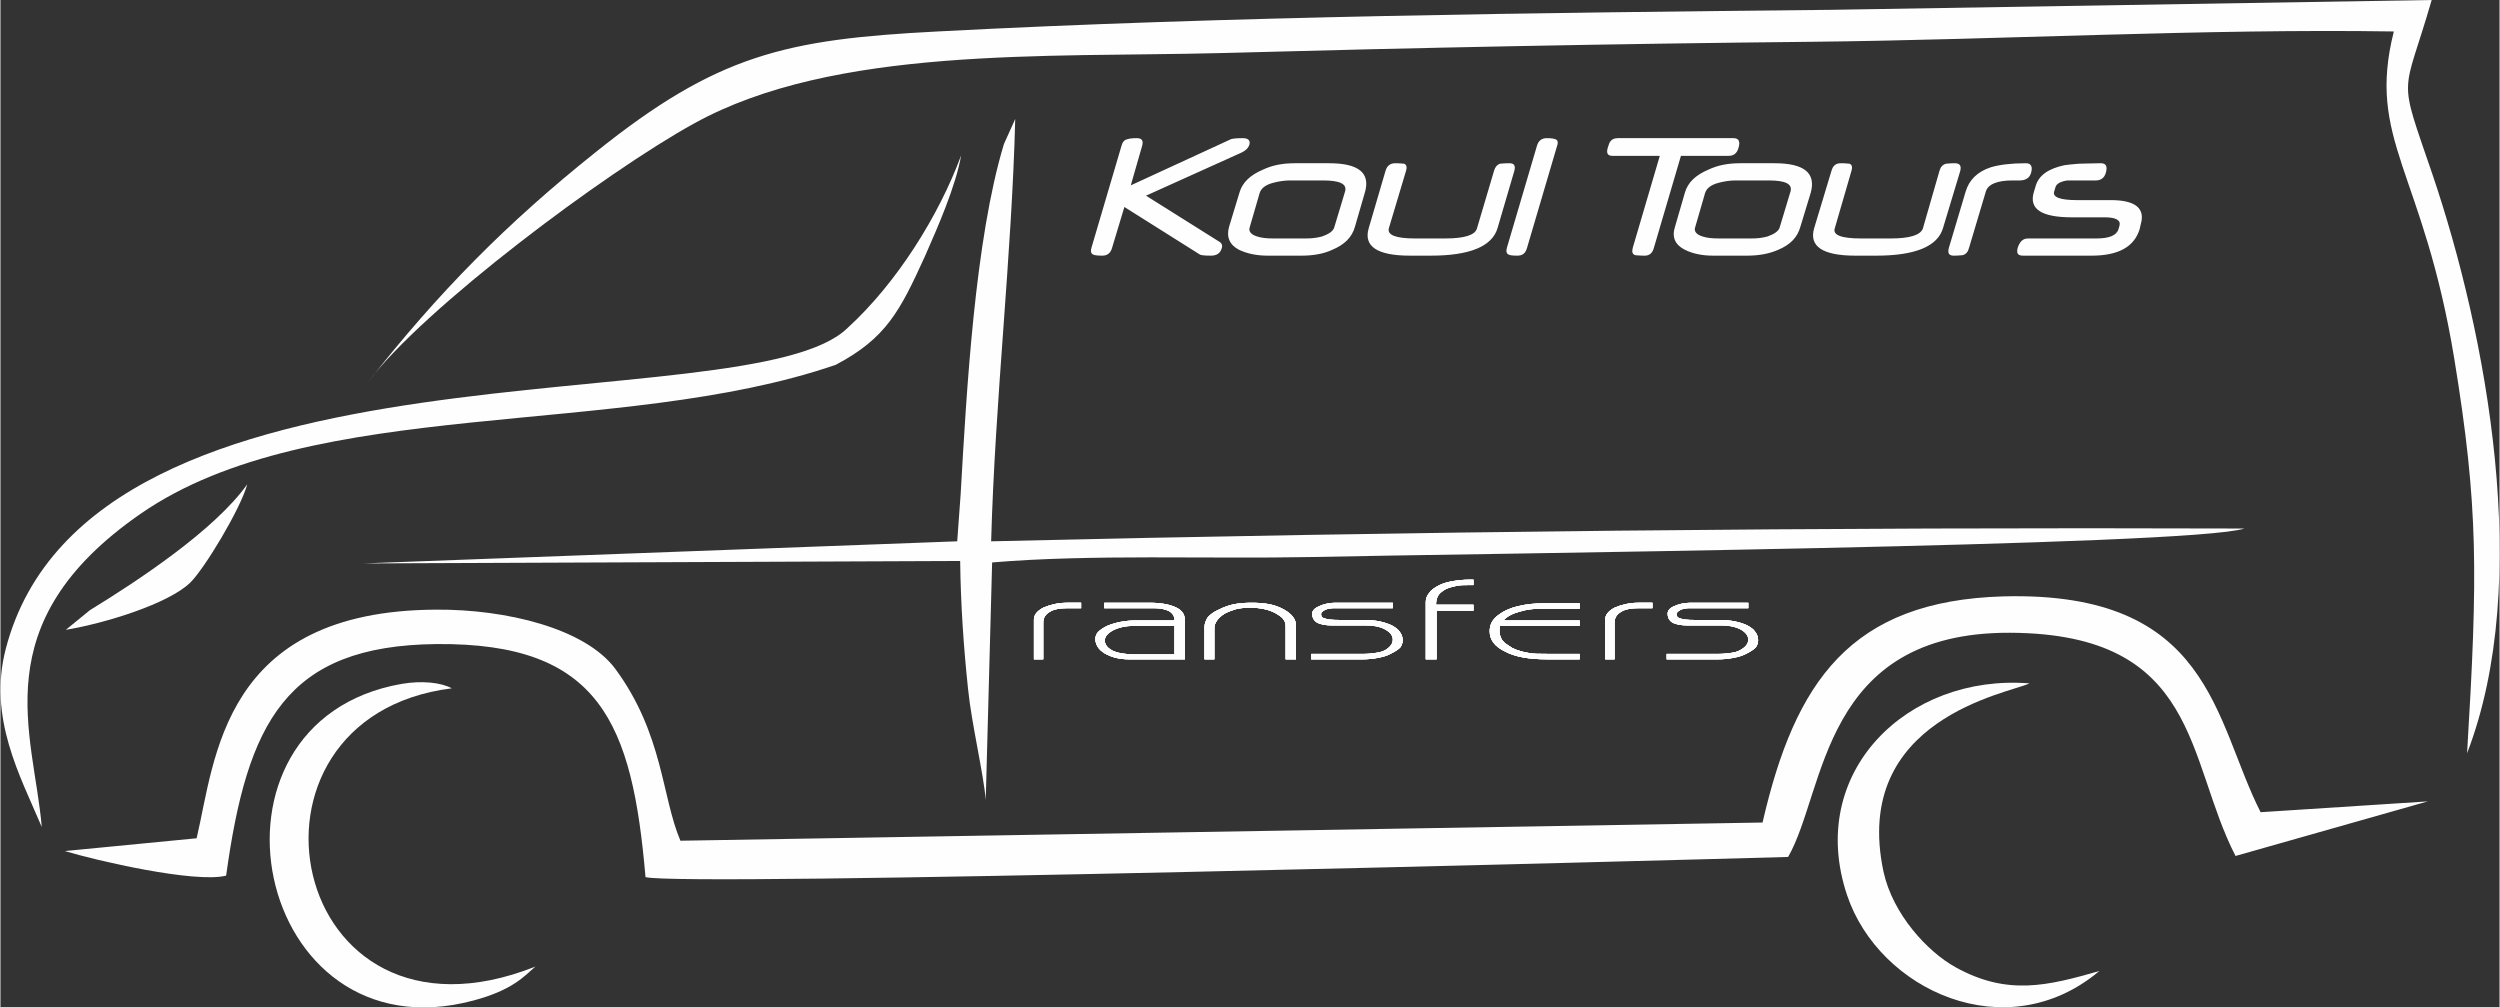
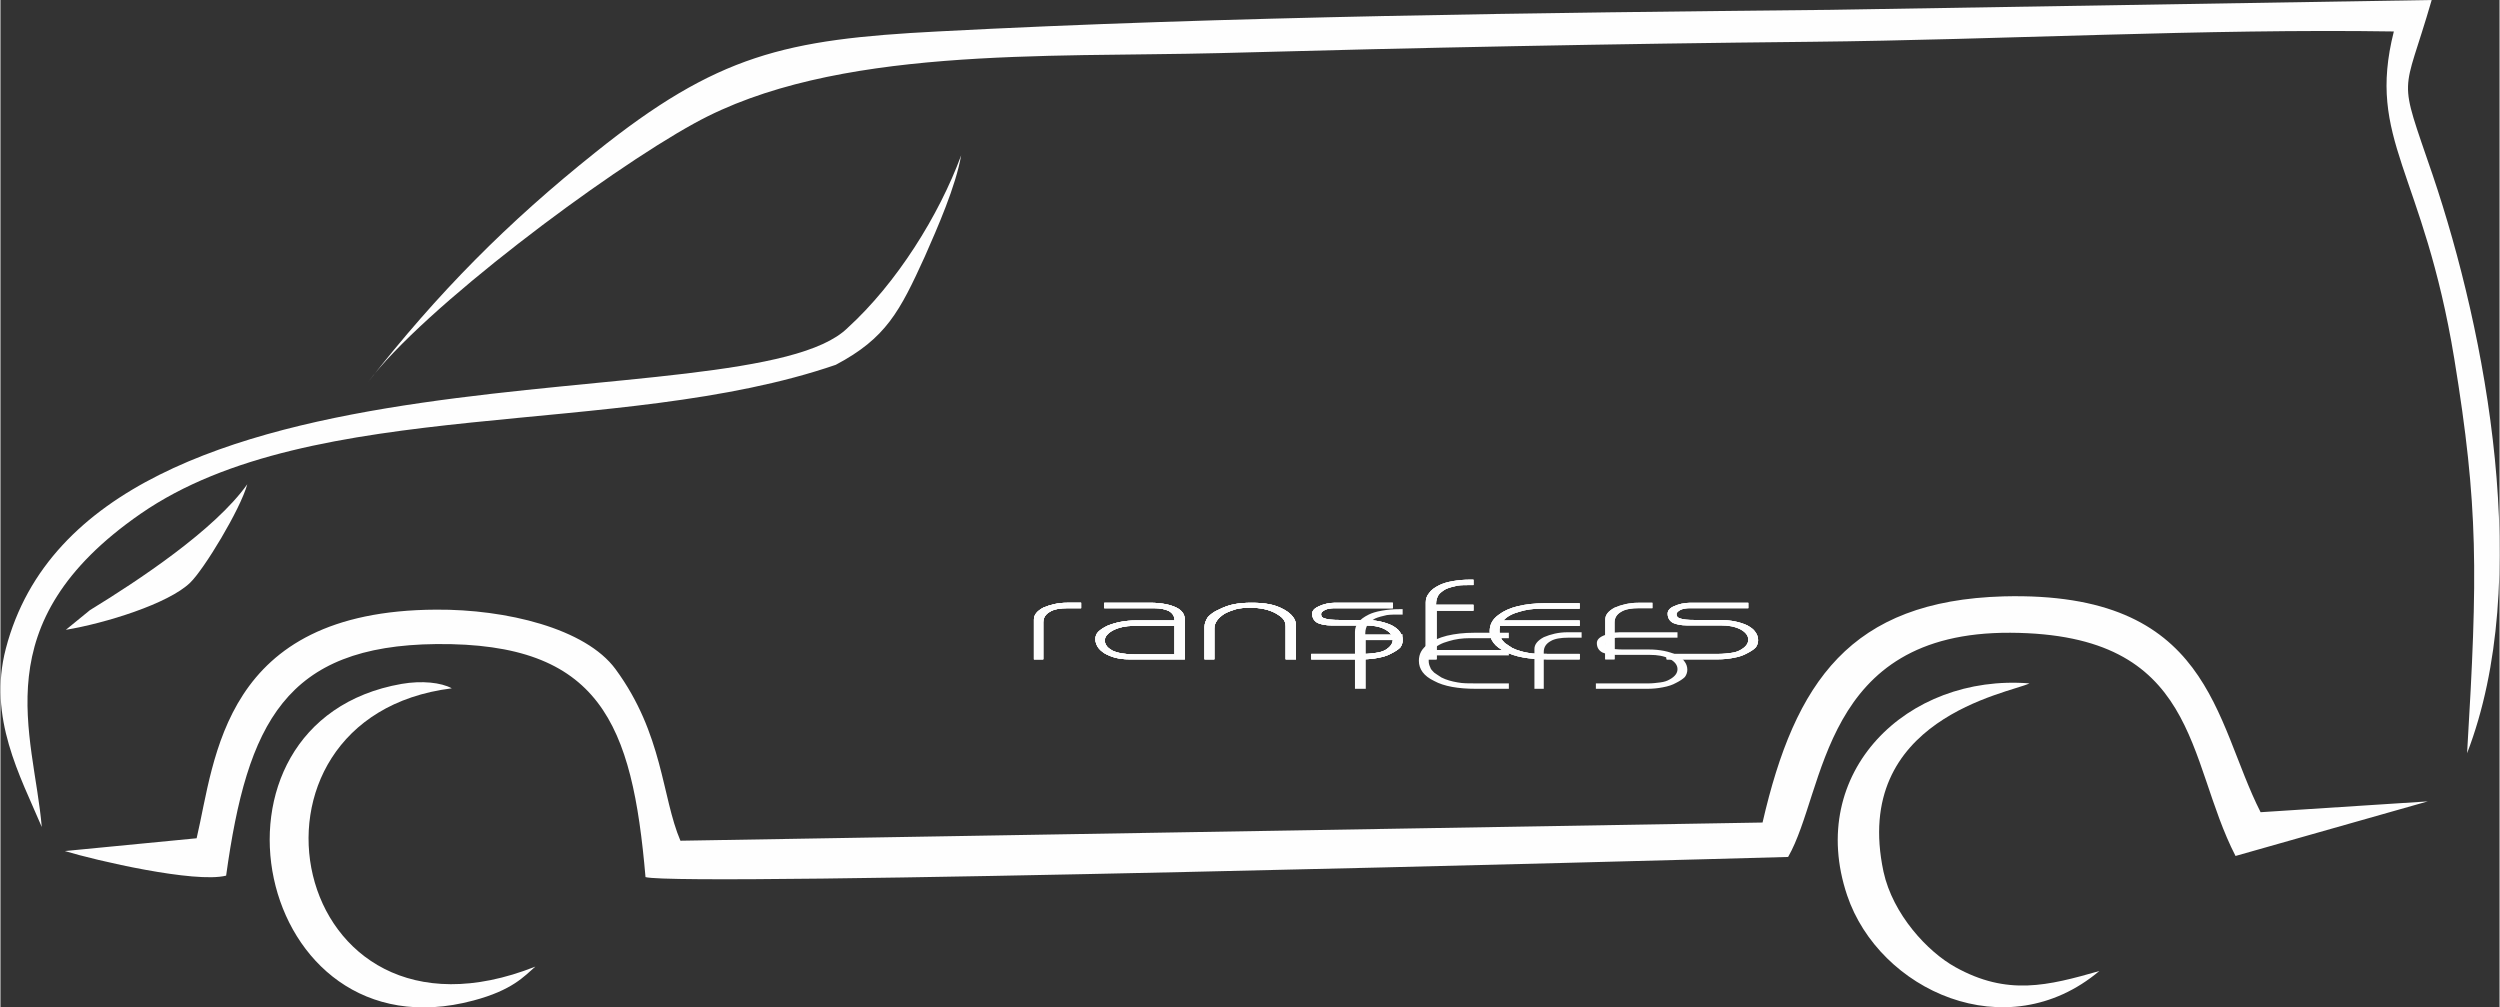
<svg xmlns="http://www.w3.org/2000/svg" xml:space="preserve" width="3040px" height="1225px" version="1.1" style="shape-rendering:geometricPrecision; text-rendering:geometricPrecision; image-rendering:optimizeQuality; fill-rule:evenodd; clip-rule:evenodd" viewBox="0 0 5083 2049">
  <rect x="0" y="0" width="5083" height="2049" fill="#333333" stroke="none" />
  <defs>
    <style type="text/css">
   
    .fil0 {fill:#FEFEFE}
    .fil1 {fill:#FEFEFE;fill-rule:nonzero}
   
  </style>
  </defs>
  <g id="Layer_x0020_1">
    <g id="_187191048">
      <path class="fil0" d="M3636 1743c77,-134 67,-458 452,-456 386,2 357,258 458,454l391 -111 -340 22c-95,-187 -100,-450 -523,-439 -311,9 -424,173 -490,460l-2201 37c-38,-89 -35,-217 -132,-349 -61,-83 -223,-122 -365,-121 -435,2 -449,304 -487,465l-268 26c62,19 265,66 328,50 43,-311 121,-468 428,-471 333,-3 398,161 425,474 75,20 2076,-34 2324,-41z" />
      <path class="fil0" d="M747 778c112,-150 484,-428 664,-527 284,-157 715,-134 1069,-143 401,-11 801,-19 1203,-23 387,-4 803,-27 1185,-21 -56,222 60,282 123,666 49,300 48,436 26,802 135,-350 39,-854 -70,-1176 -72,-211 -61,-152 -2,-356l-1223 20c-588,6 -1228,13 -1816,44 -310,16 -448,47 -696,246 -178,142 -320,285 -463,468z" />
-       <path class="fil0" d="M1953 1005l-7 96 -1209 45 1215 -5c1,87 7,175 16,260 7,70 32,175 36,226l13 -483c199,-17 443,-7 647,-11 316,-7 1791,-22 1900,-58 -854,-3 -1697,6 -2549,26 8,-289 42,-580 49,-859l-23 51c-59,195 -76,502 -88,712z" />
      <path class="fil0" d="M11 1319c-37,141 29,259 73,363 -16,-190 -121,-414 201,-637 351,-243 972,-151 1414,-303 102,-54 130,-108 181,-220 26,-59 63,-143 74,-206 -45,122 -131,260 -231,351 -202,199 -1539,-10 -1712,652z" />
      <path class="fil0" d="M1088 1966c-507,201 -643,-507 -170,-566 -22,-12 -61,-16 -102,-9 -440,77 -302,764 146,644 79,-21 103,-49 126,-69z" />
      <path class="fil0" d="M4269 1975c-105,30 -187,51 -293,-8 -56,-31 -127,-107 -146,-194 -66,-311 255,-363 297,-383 -249,-20 -455,181 -371,431 65,193 324,313 513,154z" />
      <path class="fil0" d="M133 1281c79,-13 209,-53 253,-96 28,-27 102,-149 116,-200 -66,93 -222,196 -320,256l-49 40z" />
    </g>
-     <path class="fil1" d="M2484 505c-3,10 -10,15 -22,15 -13,0 -20,-1 -22,-2l-154 -97 -25 83c-3,11 -10,16 -20,16 -10,0 -16,-1 -18,-2 -5,-2 -6,-7 -4,-14l61 -207c2,-8 6,-13 13,-14 2,-1 9,-2 18,-2 11,0 14,5 11,16l-23 80 204 -94c3,-1 11,-2 24,-2 11,0 16,5 13,14 -2,6 -7,11 -15,15l-195 88 148 93c6,3 8,8 6,14zm271 -44c-6,22 -22,37 -46,47 -17,8 -38,12 -63,12l-68 0c-23,0 -42,-4 -59,-12 -19,-10 -26,-26 -20,-47l21 -69c6,-21 22,-36 48,-47 19,-9 40,-13 65,-13l69 0c61,0 85,20 73,60l-20 69zm-42 1l22 -73c4,-15 -11,-22 -45,-22l-67 0c-12,0 -24,2 -35,5 -15,4 -24,11 -27,21l-20 69c-3,8 2,15 15,19 9,3 20,4 32,4l68 0c10,0 21,-1 32,-4 14,-5 23,-11 25,-19zm332 2c-11,37 -56,56 -136,56 -2,0 -5,0 -9,0 -3,0 -7,0 -12,0 0,0 -1,0 -2,0l-1 0 -3 0 -6 0 -9 0c-67,0 -95,-19 -84,-56l34 -116c3,-11 10,-16 20,-16 10,0 16,1 18,1 5,2 6,7 4,14l-35 117c-4,14 14,21 53,21l62 0c39,0 60,-7 64,-20l35 -118c2,-7 6,-12 12,-14 2,0 8,-1 19,-1 10,0 13,5 10,16l-34 116zm60 40c-3,11 -9,16 -20,16 -10,0 -15,-1 -17,-2 -5,-2 -6,-7 -4,-14l61 -207c3,-11 10,-16 20,-16 9,0 15,1 17,2 5,1 7,6 4,14l-61 207zm430 -203c-3,11 -10,16 -20,16l-97 0 -55 187c-3,11 -9,16 -19,16 -11,0 -17,-1 -19,-1 -6,-2 -7,-7 -5,-15l55 -187 -96 0c-10,0 -13,-5 -10,-16 2,-7 4,-12 6,-14 3,-4 8,-6 15,-6l235 0c11,0 14,7 10,20zm126 160c-6,22 -21,37 -45,47 -18,8 -39,12 -64,12l-68 0c-23,0 -42,-4 -58,-12 -20,-10 -27,-26 -20,-47l20 -69c6,-21 22,-36 48,-47 19,-9 40,-13 65,-13l69 0c61,0 85,20 74,60l-21 69zm-42 1l22 -73c4,-15 -11,-22 -44,-22l-68 0c-12,0 -24,2 -35,5 -15,4 -24,11 -27,21l-20 69c-3,8 2,15 15,19 9,3 20,4 33,4l67 0c11,0 21,-1 32,-4 14,-5 23,-11 25,-19zm332 2c-11,37 -56,56 -136,56 -2,0 -5,0 -8,0 -4,0 -8,0 -13,0 0,0 0,0 -1,0l-2 0 -3 0 -6 0 -9 0c-67,0 -95,-19 -84,-56l35 -116c3,-11 9,-16 19,-16 11,0 16,1 18,1 5,2 6,7 4,14l-34 117c-5,14 13,21 53,21l61 0c39,0 60,-7 65,-20l34 -118c2,-7 6,-12 13,-14 2,0 8,-1 18,-1 10,0 14,5 11,16l-35 116zm179 -112c-3,10 -11,15 -23,15 -2,0 -4,0 -7,0 -4,0 -6,0 -8,0 -31,0 -50,8 -54,23l-34 114c-2,8 -6,13 -13,15 -2,0 -8,1 -18,1 -10,0 -13,-5 -10,-16l34 -114c7,-24 24,-41 52,-50 17,-5 41,-8 71,-8 10,0 14,7 10,20zm221 114c-11,36 -43,54 -98,54l-139 0c-11,0 -14,-5 -11,-16 4,-12 10,-19 21,-19l139 0c26,0 41,-6 45,-19l2 -7c3,-11 -7,-17 -30,-17l-67 0c-62,0 -88,-17 -77,-52l3 -10c6,-23 26,-37 59,-44 7,-1 16,-2 29,-3 12,0 27,-1 45,-1 11,0 14,7 10,20 -3,10 -10,15 -20,15l-30 0c-15,0 -25,0 -28,0 -14,2 -22,7 -24,13l-3 10c-3,11 12,17 46,17l69 0c51,0 71,17 61,50l-2 9z" />
    <path class="fil1" d="M2198 1237l-27 0c-15,0 -28,2 -36,7 -9,5 -14,12 -14,22l0 75 -19 0 0 -81c0,-9 6,-17 19,-24 14,-6 30,-10 48,-10l29 0 0 11z" />
    <path id="1" class="fil1" d="M2409 1341l-114 0c-19,0 -35,-4 -49,-12 -6,-4 -11,-8 -14,-13 -3,-5 -5,-10 -5,-16 0,-6 2,-11 6,-15 4,-4 10,-8 18,-12 17,-7 36,-11 59,-11l78 0c0,-8 -3,-14 -11,-19 -8,-4 -18,-6 -31,-6l-101 0 0 -11 93 0c24,0 42,4 54,10 12,6 17,14 17,26l0 79zm-21 -10l0 -58 -84 0c-15,0 -29,3 -41,9 -11,6 -17,13 -17,21 0,4 2,8 4,11 2,3 6,6 11,9 10,5 26,8 46,8l81 0z" />
    <path id="2" class="fil1" d="M2635 1341l-21 0 0 -67c0,-5 -1,-10 -5,-15 -3,-4 -9,-8 -16,-12 -13,-7 -30,-11 -52,-11 -10,0 -20,1 -28,3 -7,2 -15,5 -23,9 -14,9 -21,19 -21,30l0 63 -20 0 0 -66c0,-7 3,-14 7,-20 5,-5 12,-11 22,-15 10,-5 20,-9 31,-11 10,-2 22,-3 36,-3 14,0 26,1 36,3 11,2 21,6 30,11 16,9 24,20 24,32l0 69z" />
    <path id="3" class="fil1" d="M2852 1302c0,6 -2,11 -5,15 -4,4 -10,8 -18,12 -7,4 -16,7 -27,9 -10,2 -21,3 -31,3l-105 0 0 -11 108 0c8,0 16,-1 23,-2 8,-1 15,-3 20,-6 10,-6 15,-13 15,-21 0,-8 -5,-15 -16,-21 -11,-6 -25,-8 -40,-8l-69 0c-12,0 -21,-2 -28,-5 -7,-4 -11,-10 -11,-19 0,-6 5,-11 14,-15 9,-4 20,-7 32,-7l118 0 0 11 -119 0c-6,0 -13,1 -18,3 -6,3 -9,6 -9,9 0,5 3,8 8,9 5,2 15,3 30,3l50 0c23,0 41,4 56,11 7,4 13,8 16,13 4,5 6,11 6,17z" />
    <path id="4" class="fil1" d="M2996 1242l-75 0 0 99 -22 0 0 -116c0,-7 2,-13 7,-19 4,-6 11,-11 21,-16 6,-3 15,-6 27,-8 11,-2 23,-3 35,-3l7 0 0 11 -7 0c-9,0 -17,0 -25,1 -9,2 -17,4 -24,7 -7,4 -12,8 -15,12 -3,5 -5,11 -5,18l0 2 76 0 0 12z" />
    <path id="5" class="fil1" d="M3212 1341l-67 0c-36,0 -65,-5 -85,-16 -21,-10 -31,-24 -31,-41 0,-14 6,-25 19,-34 9,-7 22,-13 38,-17 17,-4 35,-6 55,-6l71 0 0 11 -79 0c-16,0 -30,2 -43,6 -15,4 -26,10 -33,18l155 0 0 11c-10,0 -24,0 -41,0 -16,0 -35,0 -57,0 -22,0 -43,0 -64,0 0,2 0,4 -1,6 0,2 0,4 0,6 0,4 1,8 3,12 1,4 4,7 8,11 4,3 9,6 15,10 10,5 21,8 33,10 10,2 22,2 39,2l65 0 0 11z" />
    <path id="6" class="fil1" d="M3360 1237l-27 0c-15,0 -28,2 -36,7 -9,5 -14,12 -14,22l0 75 -19 0 0 -81c0,-9 6,-17 19,-24 14,-6 30,-10 48,-10l29 0 0 11z" />
    <path id="7" class="fil1" d="M3575 1302c0,6 -2,11 -5,15 -4,4 -10,8 -18,12 -7,4 -16,7 -27,9 -10,2 -21,3 -31,3l-105 0 0 -11 107 0c8,0 16,-1 24,-2 8,-1 14,-3 19,-6 11,-6 16,-13 16,-21 0,-8 -5,-15 -16,-21 -12,-6 -25,-8 -40,-8l-69 0c-12,0 -21,-2 -28,-5 -7,-4 -11,-10 -11,-19 0,-6 4,-11 13,-15 9,-4 20,-7 33,-7l118 0 0 11 -119 0c-7,0 -13,1 -18,3 -6,3 -9,6 -9,9 0,5 3,8 8,9 5,2 15,3 29,3l51 0c22,0 41,4 56,11 7,4 13,8 16,13 4,5 6,11 6,17z" />
    <path class="fil1" d="M2198 1237l-27 0c-15,0 -28,2 -36,7 -9,5 -14,12 -14,22l0 75 -19 0 0 -81c0,-9 6,-17 19,-24 14,-6 30,-10 48,-10l29 0 0 11z" />
    <path id="1" class="fil1" d="M2409 1341l-114 0c-19,0 -35,-4 -49,-12 -6,-4 -11,-8 -14,-13 -3,-5 -5,-10 -5,-16 0,-6 2,-11 6,-15 4,-4 10,-8 18,-12 17,-7 36,-11 59,-11l78 0c0,-8 -3,-14 -11,-19 -8,-4 -18,-6 -31,-6l-101 0 0 -11 93 0c24,0 42,4 54,10 12,6 17,14 17,26l0 79zm-21 -10l0 -58 -84 0c-15,0 -29,3 -41,9 -11,6 -17,13 -17,21 0,4 2,8 4,11 2,3 6,6 11,9 10,5 26,8 46,8l81 0z" />
    <path id="2" class="fil1" d="M2635 1341l-21 0 0 -67c0,-5 -1,-10 -5,-15 -3,-4 -9,-8 -16,-12 -13,-7 -30,-11 -52,-11 -10,0 -20,1 -28,3 -7,2 -15,5 -23,9 -14,9 -21,19 -21,30l0 63 -20 0 0 -66c0,-7 3,-14 7,-20 5,-5 12,-11 22,-15 10,-5 20,-9 31,-11 10,-2 22,-3 36,-3 14,0 26,1 36,3 11,2 21,6 30,11 16,9 24,20 24,32l0 69z" />
    <path id="3" class="fil1" d="M2852 1302c0,6 -2,11 -5,15 -4,4 -10,8 -18,12 -7,4 -16,7 -27,9 -10,2 -21,3 -31,3l-105 0 0 -11 108 0c8,0 16,-1 23,-2 8,-1 15,-3 20,-6 10,-6 15,-13 15,-21 0,-8 -5,-15 -16,-21 -11,-6 -25,-8 -40,-8l-69 0c-12,0 -21,-2 -28,-5 -7,-4 -11,-10 -11,-19 0,-6 5,-11 14,-15 9,-4 20,-7 32,-7l118 0 0 11 -119 0c-6,0 -13,1 -18,3 -6,3 -9,6 -9,9 0,5 3,8 8,9 5,2 15,3 30,3l50 0c23,0 41,4 56,11 7,4 13,8 16,13 4,5 6,11 6,17z" />
    <path id="4" class="fil1" d="M2996 1242l-75 0 0 99 -22 0 0 -116c0,-7 2,-13 7,-19 4,-6 11,-11 21,-16 6,-3 15,-6 27,-8 11,-2 23,-3 35,-3l7 0 0 11 -7 0c-9,0 -17,0 -25,1 -9,2 -17,4 -24,7 -7,4 -12,8 -15,12 -3,5 -5,11 -5,18l0 2 76 0 0 12z" />
    <path id="5" class="fil1" d="M3212 1341l-67 0c-36,0 -65,-5 -85,-16 -21,-10 -31,-24 -31,-41 0,-14 6,-25 19,-34 9,-7 22,-13 38,-17 17,-4 35,-6 55,-6l71 0 0 11 -79 0c-16,0 -30,2 -43,6 -15,4 -26,10 -33,18l155 0 0 11c-10,0 -24,0 -41,0 -16,0 -35,0 -57,0 -22,0 -43,0 -64,0 0,2 0,4 -1,6 0,2 0,4 0,6 0,4 1,8 3,12 1,4 4,7 8,11 4,3 9,6 15,10 10,5 21,8 33,10 10,2 22,2 39,2l65 0 0 11z" />
-     <path id="6" class="fil1" d="M3360 1237l-27 0c-15,0 -28,2 -36,7 -9,5 -14,12 -14,22l0 75 -19 0 0 -81c0,-9 6,-17 19,-24 14,-6 30,-10 48,-10l29 0 0 11z" />
    <path id="7" class="fil1" d="M3575 1302c0,6 -2,11 -5,15 -4,4 -10,8 -18,12 -7,4 -16,7 -27,9 -10,2 -21,3 -31,3l-105 0 0 -11 107 0c8,0 16,-1 24,-2 8,-1 14,-3 19,-6 11,-6 16,-13 16,-21 0,-8 -5,-15 -16,-21 -12,-6 -25,-8 -40,-8l-69 0c-12,0 -21,-2 -28,-5 -7,-4 -11,-10 -11,-19 0,-6 4,-11 13,-15 9,-4 20,-7 33,-7l118 0 0 11 -119 0c-7,0 -13,1 -18,3 -6,3 -9,6 -9,9 0,5 3,8 8,9 5,2 15,3 29,3l51 0c22,0 41,4 56,11 7,4 13,8 16,13 4,5 6,11 6,17z" />
    <path class="fil1" d="M2198 1237l-27 0c-15,0 -28,2 -36,7 -9,5 -14,12 -14,22l0 75 -19 0 0 -81c0,-9 6,-17 19,-24 14,-6 30,-10 48,-10l29 0 0 11z" />
    <path id="1" class="fil1" d="M2409 1341l-114 0c-19,0 -35,-4 -49,-12 -6,-4 -11,-8 -14,-13 -3,-5 -5,-10 -5,-16 0,-6 2,-11 6,-15 4,-4 10,-8 18,-12 17,-7 36,-11 59,-11l78 0c0,-8 -3,-14 -11,-19 -8,-4 -18,-6 -31,-6l-101 0 0 -11 93 0c24,0 42,4 54,10 12,6 17,14 17,26l0 79zm-21 -10l0 -58 -84 0c-15,0 -29,3 -41,9 -11,6 -17,13 -17,21 0,4 2,8 4,11 2,3 6,6 11,9 10,5 26,8 46,8l81 0z" />
    <path id="2" class="fil1" d="M2635 1341l-21 0 0 -67c0,-5 -1,-10 -5,-15 -3,-4 -9,-8 -16,-12 -13,-7 -30,-11 -52,-11 -10,0 -20,1 -28,3 -7,2 -15,5 -23,9 -14,9 -21,19 -21,30l0 63 -20 0 0 -66c0,-7 3,-14 7,-20 5,-5 12,-11 22,-15 10,-5 20,-9 31,-11 10,-2 22,-3 36,-3 14,0 26,1 36,3 11,2 21,6 30,11 16,9 24,20 24,32l0 69z" />
    <path id="3" class="fil1" d="M2852 1302c0,6 -2,11 -5,15 -4,4 -10,8 -18,12 -7,4 -16,7 -27,9 -10,2 -21,3 -31,3l-105 0 0 -11 108 0c8,0 16,-1 23,-2 8,-1 15,-3 20,-6 10,-6 15,-13 15,-21 0,-8 -5,-15 -16,-21 -11,-6 -25,-8 -40,-8l-69 0c-12,0 -21,-2 -28,-5 -7,-4 -11,-10 -11,-19 0,-6 5,-11 14,-15 9,-4 20,-7 32,-7l118 0 0 11 -119 0c-6,0 -13,1 -18,3 -6,3 -9,6 -9,9 0,5 3,8 8,9 5,2 15,3 30,3l50 0c23,0 41,4 56,11 7,4 13,8 16,13 4,5 6,11 6,17z" />
    <path id="4" class="fil1" d="M2996 1242l-75 0 0 99 -22 0 0 -116c0,-7 2,-13 7,-19 4,-6 11,-11 21,-16 6,-3 15,-6 27,-8 11,-2 23,-3 35,-3l7 0 0 11 -7 0c-9,0 -17,0 -25,1 -9,2 -17,4 -24,7 -7,4 -12,8 -15,12 -3,5 -5,11 -5,18l0 2 76 0 0 12z" />
    <path id="5" class="fil1" d="M3212 1341l-67 0c-36,0 -65,-5 -85,-16 -21,-10 -31,-24 -31,-41 0,-14 6,-25 19,-34 9,-7 22,-13 38,-17 17,-4 35,-6 55,-6l71 0 0 11 -79 0c-16,0 -30,2 -43,6 -15,4 -26,10 -33,18l155 0 0 11c-10,0 -24,0 -41,0 -16,0 -35,0 -57,0 -22,0 -43,0 -64,0 0,2 0,4 -1,6 0,2 0,4 0,6 0,4 1,8 3,12 1,4 4,7 8,11 4,3 9,6 15,10 10,5 21,8 33,10 10,2 22,2 39,2l65 0 0 11z" />
    <path id="6" class="fil1" d="M3360 1237l-27 0c-15,0 -28,2 -36,7 -9,5 -14,12 -14,22l0 75 -19 0 0 -81c0,-9 6,-17 19,-24 14,-6 30,-10 48,-10l29 0 0 11z" />
    <path id="7" class="fil1" d="M3575 1302c0,6 -2,11 -5,15 -4,4 -10,8 -18,12 -7,4 -16,7 -27,9 -10,2 -21,3 -31,3l-105 0 0 -11 107 0c8,0 16,-1 24,-2 8,-1 14,-3 19,-6 11,-6 16,-13 16,-21 0,-8 -5,-15 -16,-21 -12,-6 -25,-8 -40,-8l-69 0c-12,0 -21,-2 -28,-5 -7,-4 -11,-10 -11,-19 0,-6 4,-11 13,-15 9,-4 20,-7 33,-7l118 0 0 11 -119 0c-7,0 -13,1 -18,3 -6,3 -9,6 -9,9 0,5 3,8 8,9 5,2 15,3 29,3l51 0c22,0 41,4 56,11 7,4 13,8 16,13 4,5 6,11 6,17z" />
-     <path class="fil1" d="M2198 1237l-27 0c-15,0 -28,2 -36,7 -9,5 -14,12 -14,22l0 75 -19 0 0 -81c0,-9 6,-17 19,-24 14,-6 30,-10 48,-10l29 0 0 11zm211 104l-114 0c-19,0 -35,-4 -49,-12 -6,-4 -11,-8 -14,-13 -3,-5 -5,-10 -5,-16 0,-6 2,-11 6,-15 4,-4 10,-8 18,-12 17,-7 36,-11 59,-11l78 0c0,-8 -3,-14 -11,-19 -8,-4 -18,-6 -31,-6l-101 0 0 -11 93 0c24,0 42,4 54,10 12,6 17,14 17,26l0 79zm-21 -10l0 -58 -84 0c-15,0 -29,3 -41,9 -11,6 -17,13 -17,21 0,4 2,8 4,11 2,3 6,6 11,9 10,5 26,8 46,8l81 0zm247 10l-21 0 0 -67c0,-5 -1,-10 -5,-15 -3,-4 -9,-8 -16,-12 -13,-7 -30,-11 -52,-11 -10,0 -20,1 -28,3 -7,2 -15,5 -23,9 -14,9 -21,19 -21,30l0 63 -20 0 0 -66c0,-7 3,-14 7,-20 5,-5 12,-11 22,-15 10,-5 20,-9 31,-11 10,-2 22,-3 36,-3 14,0 26,1 36,3 11,2 21,6 30,11 16,9 24,20 24,32l0 69zm217 -39c0,6 -2,11 -5,15 -4,4 -10,8 -18,12 -7,4 -16,7 -27,9 -10,2 -21,3 -31,3l-105 0 0 -11 108 0c8,0 16,-1 23,-2 8,-1 15,-3 20,-6 10,-6 15,-13 15,-21 0,-8 -5,-15 -16,-21 -11,-6 -25,-8 -40,-8l-69 0c-12,0 -21,-2 -28,-5 -7,-4 -11,-10 -11,-19 0,-6 5,-11 14,-15 9,-4 20,-7 32,-7l118 0 0 11 -119 0c-6,0 -13,1 -18,3 -6,3 -9,6 -9,9 0,5 3,8 8,9 5,2 15,3 30,3l50 0c23,0 41,4 56,11 7,4 13,8 16,13 4,5 6,11 6,17zm144 -60l-75 0 0 99 -22 0 0 -116c0,-7 2,-13 7,-19 4,-6 11,-11 21,-16 6,-3 15,-6 27,-8 11,-2 23,-3 35,-3l7 0 0 11 -7 0c-9,0 -17,0 -25,1 -9,2 -17,4 -24,7 -7,4 -12,8 -15,12 -3,5 -5,11 -5,18l0 2 76 0 0 12zm216 99l-67 0c-36,0 -65,-5 -85,-16 -21,-10 -31,-24 -31,-41 0,-14 6,-25 19,-34 9,-7 22,-13 38,-17 17,-4 35,-6 55,-6l71 0 0 11 -79 0c-16,0 -30,2 -43,6 -15,4 -26,10 -33,18l155 0 0 11c-10,0 -24,0 -41,0 -16,0 -35,0 -57,0 -22,0 -43,0 -64,0 0,2 0,4 -1,6 0,2 0,4 0,6 0,4 1,8 3,12 1,4 4,7 8,11 4,3 9,6 15,10 10,5 21,8 33,10 10,2 22,2 39,2l65 0 0 11zm148 -104l-27 0c-15,0 -28,2 -36,7 -9,5 -14,12 -14,22l0 75 -19 0 0 -81c0,-9 6,-17 19,-24 14,-6 30,-10 48,-10l29 0 0 11zm215 65c0,6 -2,11 -5,15 -4,4 -10,8 -18,12 -7,4 -16,7 -27,9 -10,2 -21,3 -31,3l-105 0 0 -11 107 0c8,0 16,-1 24,-2 8,-1 14,-3 19,-6 11,-6 16,-13 16,-21 0,-8 -5,-15 -16,-21 -12,-6 -25,-8 -40,-8l-69 0c-12,0 -21,-2 -28,-5 -7,-4 -11,-10 -11,-19 0,-6 4,-11 13,-15 9,-4 20,-7 33,-7l118 0 0 11 -119 0c-7,0 -13,1 -18,3 -6,3 -9,6 -9,9 0,5 3,8 8,9 5,2 15,3 29,3l51 0c22,0 41,4 56,11 7,4 13,8 16,13 4,5 6,11 6,17z" />
+     <path class="fil1" d="M2198 1237l-27 0c-15,0 -28,2 -36,7 -9,5 -14,12 -14,22l0 75 -19 0 0 -81c0,-9 6,-17 19,-24 14,-6 30,-10 48,-10l29 0 0 11zm211 104l-114 0c-19,0 -35,-4 -49,-12 -6,-4 -11,-8 -14,-13 -3,-5 -5,-10 -5,-16 0,-6 2,-11 6,-15 4,-4 10,-8 18,-12 17,-7 36,-11 59,-11l78 0c0,-8 -3,-14 -11,-19 -8,-4 -18,-6 -31,-6l-101 0 0 -11 93 0c24,0 42,4 54,10 12,6 17,14 17,26l0 79zm-21 -10l0 -58 -84 0c-15,0 -29,3 -41,9 -11,6 -17,13 -17,21 0,4 2,8 4,11 2,3 6,6 11,9 10,5 26,8 46,8l81 0zm247 10l-21 0 0 -67c0,-5 -1,-10 -5,-15 -3,-4 -9,-8 -16,-12 -13,-7 -30,-11 -52,-11 -10,0 -20,1 -28,3 -7,2 -15,5 -23,9 -14,9 -21,19 -21,30l0 63 -20 0 0 -66c0,-7 3,-14 7,-20 5,-5 12,-11 22,-15 10,-5 20,-9 31,-11 10,-2 22,-3 36,-3 14,0 26,1 36,3 11,2 21,6 30,11 16,9 24,20 24,32l0 69zm217 -39c0,6 -2,11 -5,15 -4,4 -10,8 -18,12 -7,4 -16,7 -27,9 -10,2 -21,3 -31,3l-105 0 0 -11 108 0c8,0 16,-1 23,-2 8,-1 15,-3 20,-6 10,-6 15,-13 15,-21 0,-8 -5,-15 -16,-21 -11,-6 -25,-8 -40,-8l-69 0c-12,0 -21,-2 -28,-5 -7,-4 -11,-10 -11,-19 0,-6 5,-11 14,-15 9,-4 20,-7 32,-7l118 0 0 11 -119 0c-6,0 -13,1 -18,3 -6,3 -9,6 -9,9 0,5 3,8 8,9 5,2 15,3 30,3l50 0c23,0 41,4 56,11 7,4 13,8 16,13 4,5 6,11 6,17zl-75 0 0 99 -22 0 0 -116c0,-7 2,-13 7,-19 4,-6 11,-11 21,-16 6,-3 15,-6 27,-8 11,-2 23,-3 35,-3l7 0 0 11 -7 0c-9,0 -17,0 -25,1 -9,2 -17,4 -24,7 -7,4 -12,8 -15,12 -3,5 -5,11 -5,18l0 2 76 0 0 12zm216 99l-67 0c-36,0 -65,-5 -85,-16 -21,-10 -31,-24 -31,-41 0,-14 6,-25 19,-34 9,-7 22,-13 38,-17 17,-4 35,-6 55,-6l71 0 0 11 -79 0c-16,0 -30,2 -43,6 -15,4 -26,10 -33,18l155 0 0 11c-10,0 -24,0 -41,0 -16,0 -35,0 -57,0 -22,0 -43,0 -64,0 0,2 0,4 -1,6 0,2 0,4 0,6 0,4 1,8 3,12 1,4 4,7 8,11 4,3 9,6 15,10 10,5 21,8 33,10 10,2 22,2 39,2l65 0 0 11zm148 -104l-27 0c-15,0 -28,2 -36,7 -9,5 -14,12 -14,22l0 75 -19 0 0 -81c0,-9 6,-17 19,-24 14,-6 30,-10 48,-10l29 0 0 11zm215 65c0,6 -2,11 -5,15 -4,4 -10,8 -18,12 -7,4 -16,7 -27,9 -10,2 -21,3 -31,3l-105 0 0 -11 107 0c8,0 16,-1 24,-2 8,-1 14,-3 19,-6 11,-6 16,-13 16,-21 0,-8 -5,-15 -16,-21 -12,-6 -25,-8 -40,-8l-69 0c-12,0 -21,-2 -28,-5 -7,-4 -11,-10 -11,-19 0,-6 4,-11 13,-15 9,-4 20,-7 33,-7l118 0 0 11 -119 0c-7,0 -13,1 -18,3 -6,3 -9,6 -9,9 0,5 3,8 8,9 5,2 15,3 29,3l51 0c22,0 41,4 56,11 7,4 13,8 16,13 4,5 6,11 6,17z" />
  </g>
</svg>